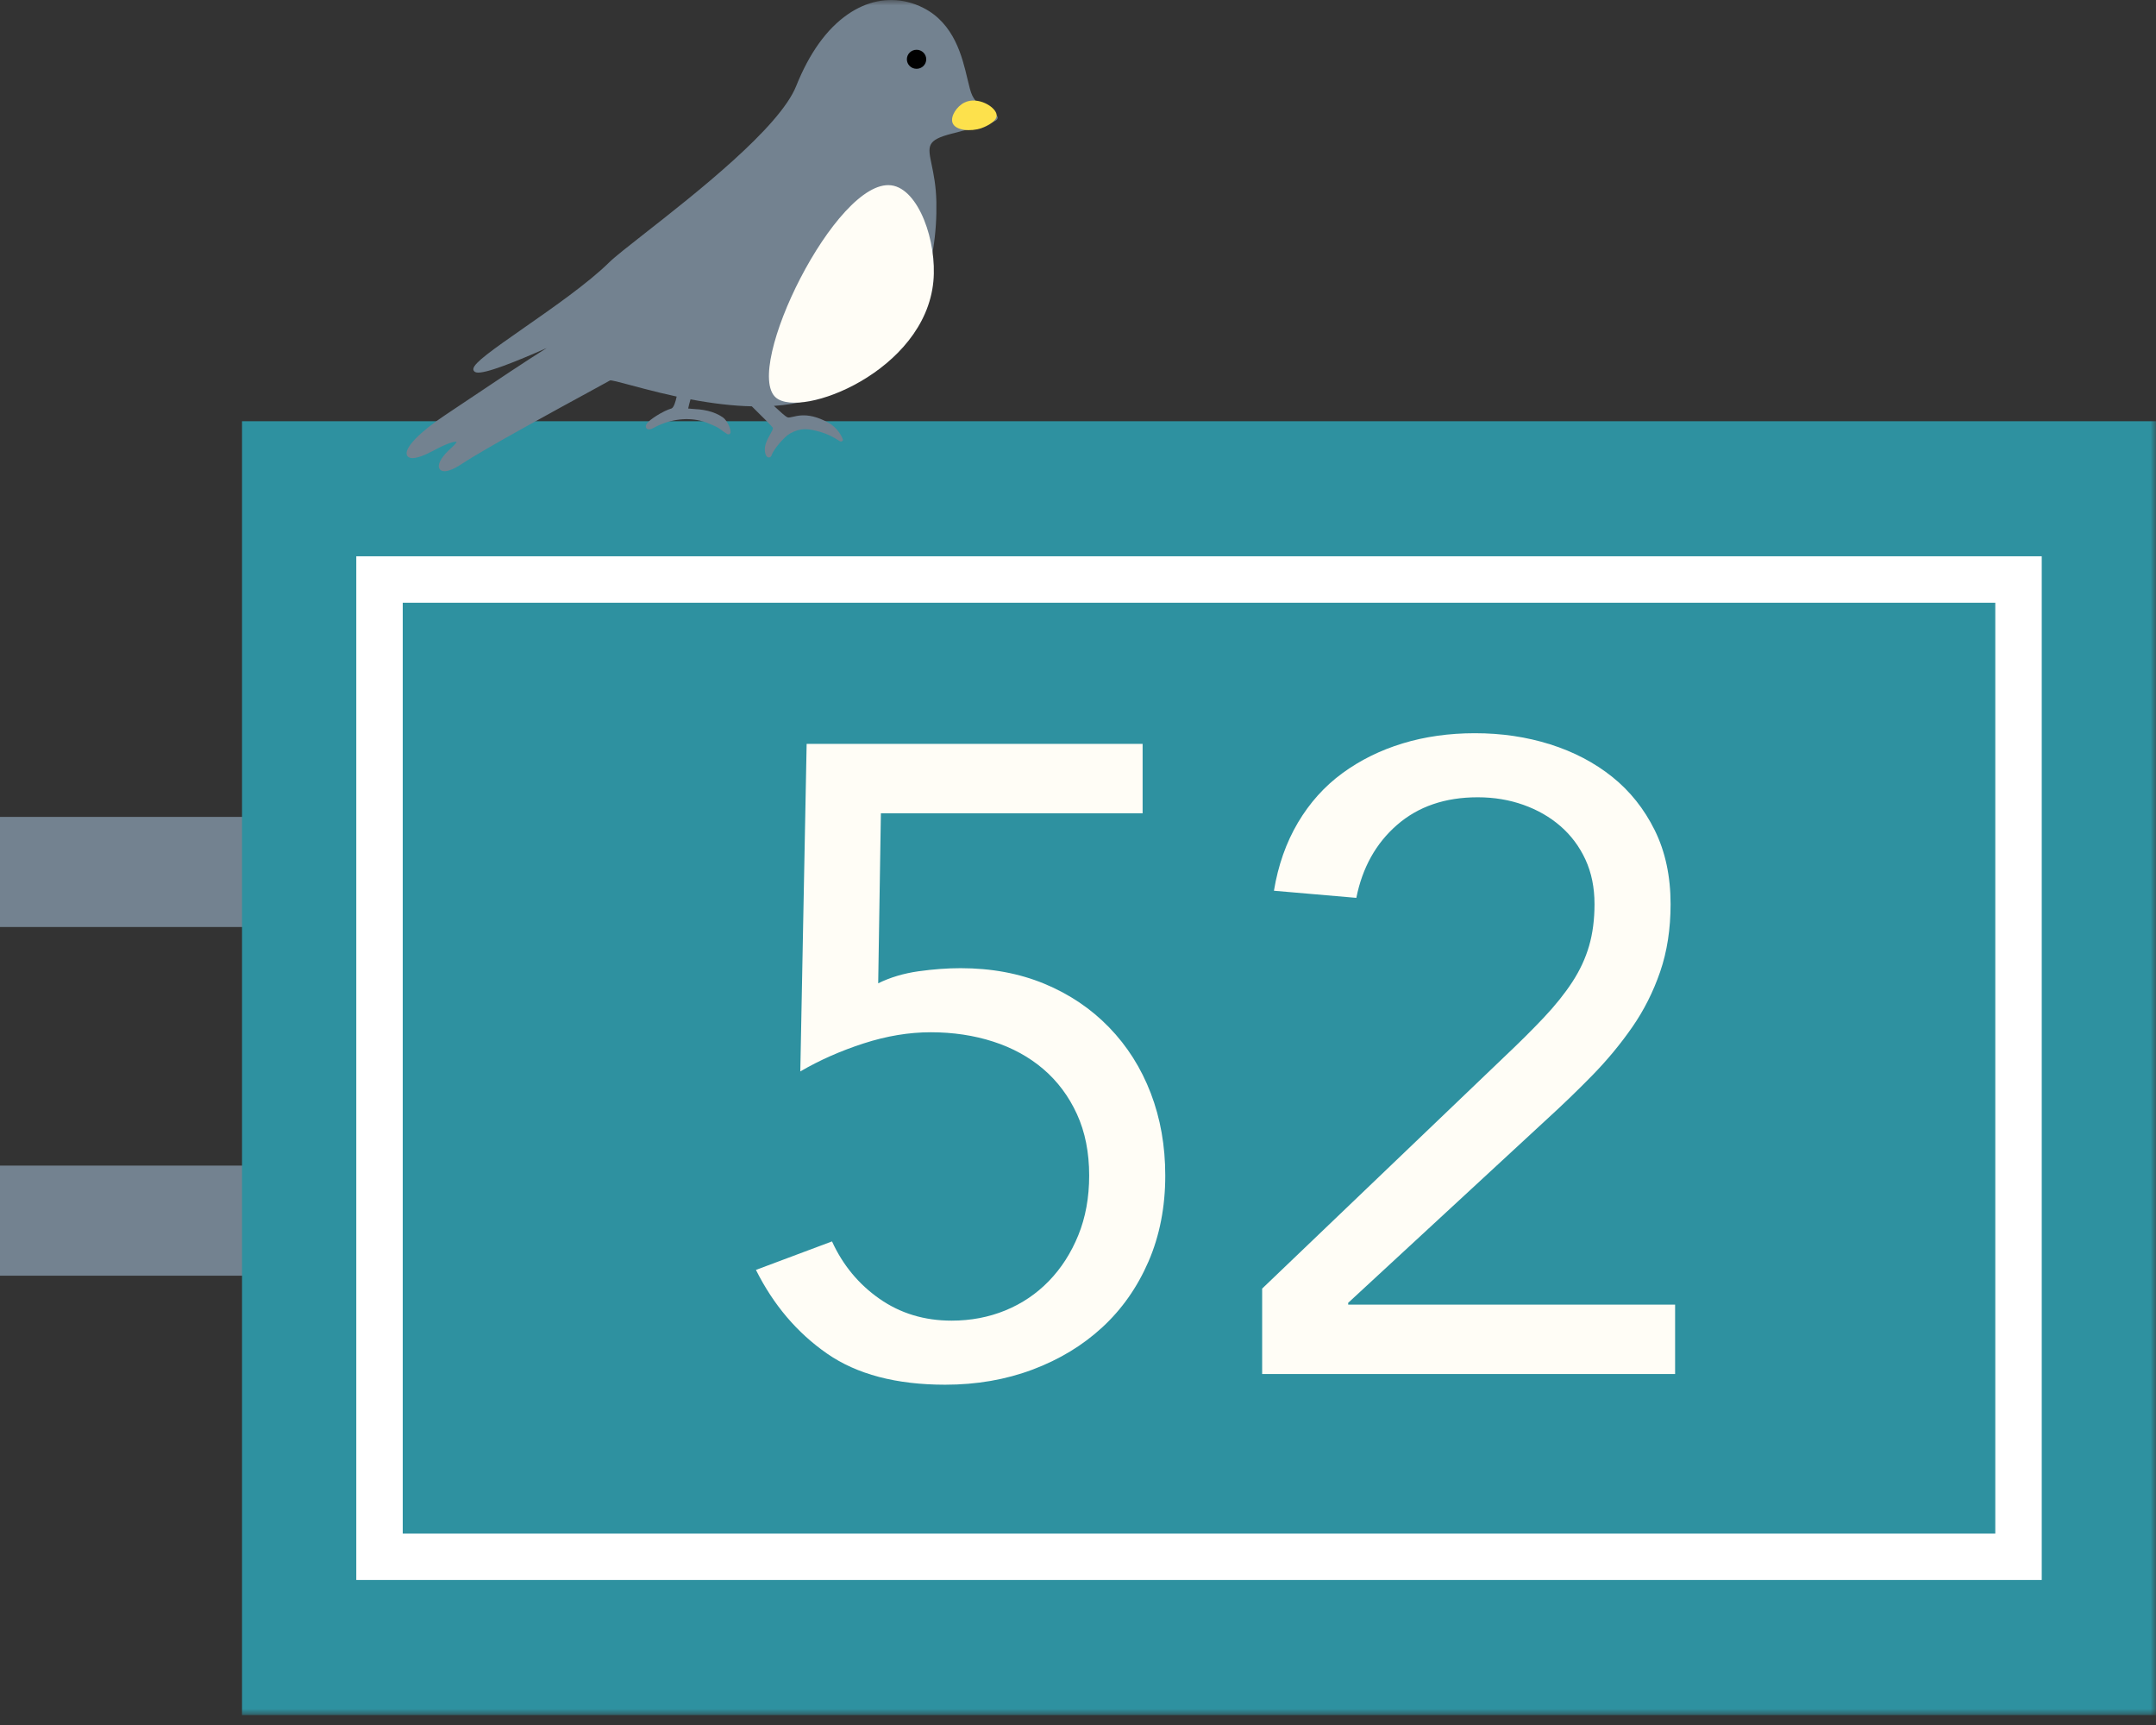
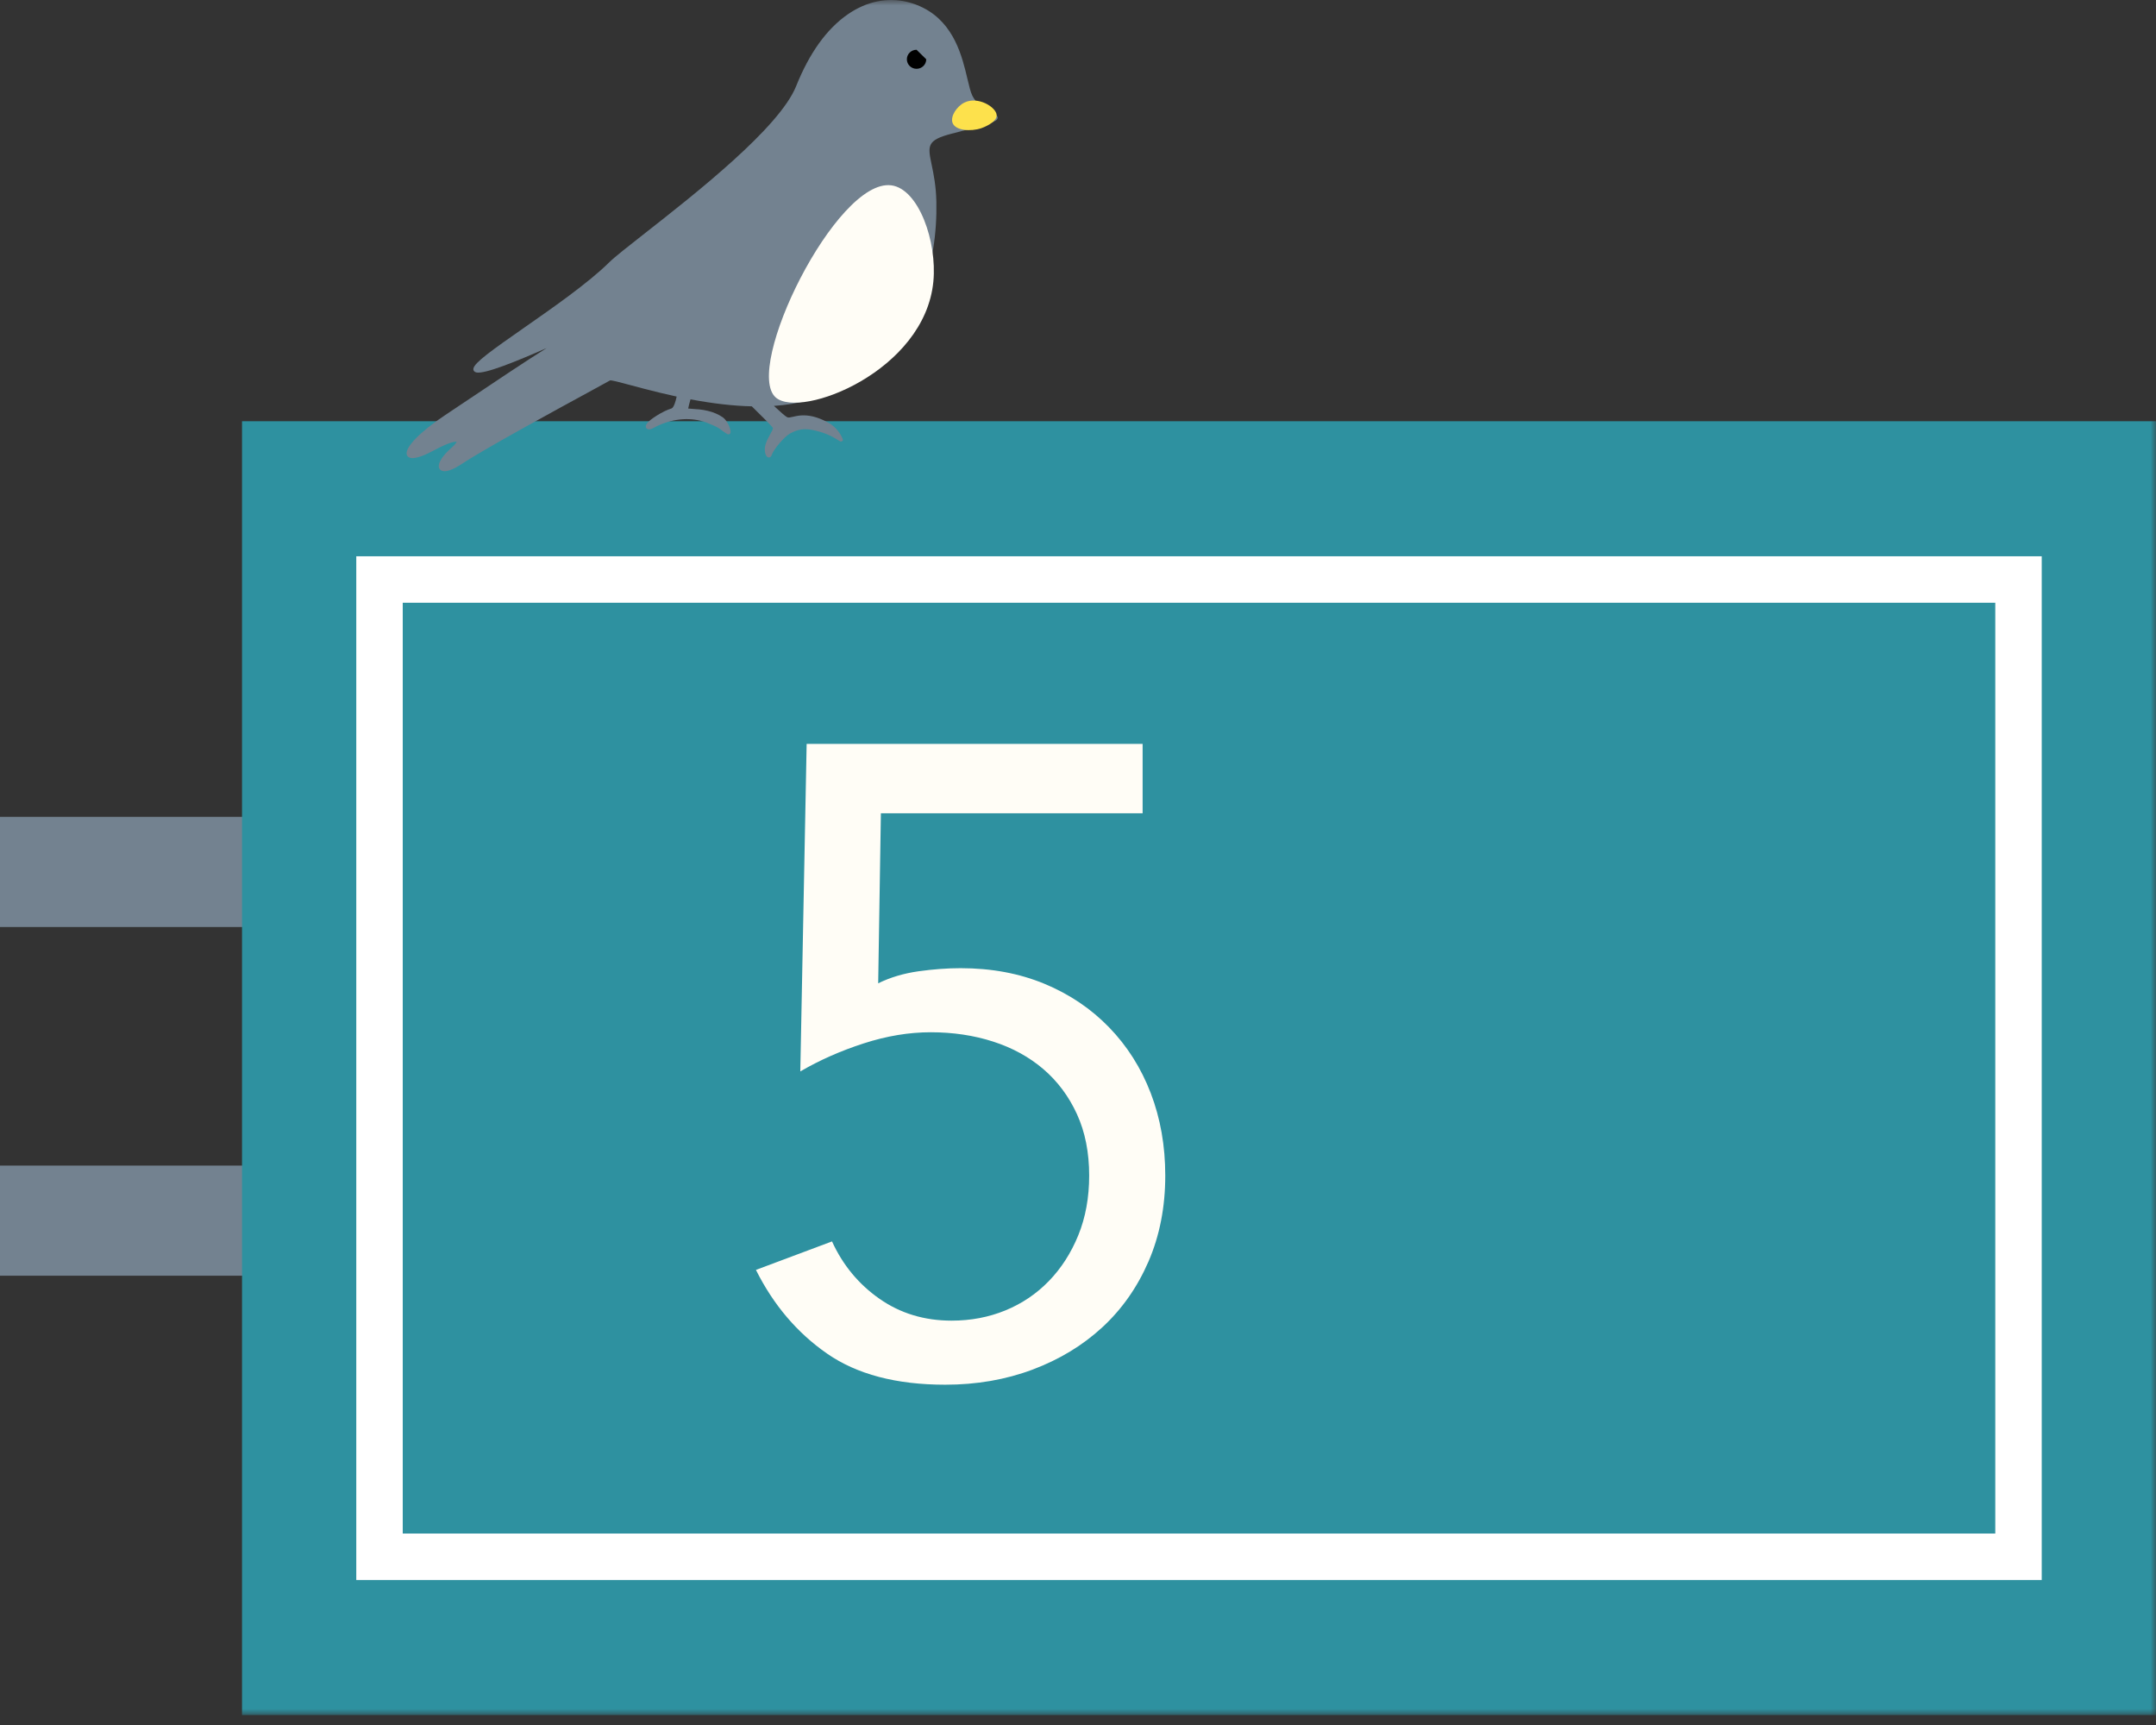
<svg xmlns="http://www.w3.org/2000/svg" xmlns:xlink="http://www.w3.org/1999/xlink" width="200px" height="160px" viewBox="0 0 200 160" version="1.1">
  <rect x="0" y="0" width="200" height="160" fill="#333333" stroke="none" />
  <title>rp-pole-4</title>
  <desc>Created with Sketch.</desc>
  <defs>
    <polygon id="path-1" points="0 159.078 200 159.078 200 0 0 0" />
  </defs>
  <g id="rp-pole-4" stroke="none" stroke-width="1" fill="none" fill-rule="evenodd">
    <g id="Group-14">
      <path d="M0,75.771 L22.757,75.771 C23.481,75.771 24.068,76.347 24.068,77.061 L24.068,84.694 C24.068,85.406 23.481,85.984 22.757,85.984 L0,85.984 L0,75.771 Z" id="Fill-1" fill="#738290" />
      <path d="M0,118.327 L22.757,118.327 C23.481,118.327 24.068,117.75 24.068,117.037 L24.068,109.403 C24.068,108.691 23.481,108.113 22.757,108.113 L0,108.113 L0,118.327 Z" id="Fill-3" fill="#738290" />
      <mask id="mask-2" fill="white">
        <use xlink:href="#path-1" />
      </mask>
      <g id="Clip-6" />
      <polygon id="Fill-5" fill="#2E91A0" mask="url(#mask-2)" points="22.451 159.078 200 159.078 200 39.07 22.451 39.07" />
      <polygon id="Stroke-7" stroke="#FFFFFF" stroke-width="4.309" mask="url(#mask-2)" points="35.205 144.396 187.246 144.396 187.246 53.752 35.205 53.752" />
      <path d="M105.994,75.437 L81.715,75.437 L81.465,91.205 C82.584,90.655 83.83,90.285 85.203,90.09 C86.575,89.899 87.877,89.802 89.107,89.802 C91.966,89.802 94.555,90.285 96.879,91.247 C99.203,92.21 101.206,93.558 102.885,95.292 C104.566,97.025 105.854,99.062 106.751,101.401 C107.647,103.741 108.095,106.286 108.095,109.037 C108.095,111.955 107.576,114.61 106.542,117.004 C105.503,119.398 104.075,121.434 102.255,123.112 C100.436,124.792 98.278,126.098 95.788,127.034 C93.294,127.969 90.592,128.437 87.681,128.437 C83.145,128.437 79.49,127.474 76.718,125.548 C73.946,123.622 71.747,121.035 70.124,117.788 L77.181,115.146 C78.188,117.349 79.658,119.122 81.591,120.471 C83.524,121.82 85.749,122.494 88.269,122.494 C90.06,122.494 91.727,122.177 93.267,121.544 C94.807,120.912 96.151,120.004 97.299,118.82 C98.446,117.637 99.358,116.22 100.03,114.568 C100.701,112.917 101.037,111.074 101.037,109.037 C101.037,106.89 100.659,104.992 99.903,103.341 C99.148,101.69 98.11,100.301 96.796,99.172 C95.479,98.045 93.926,97.191 92.134,96.613 C90.342,96.035 88.409,95.746 86.337,95.746 C84.321,95.746 82.248,96.09 80.121,96.778 C77.993,97.466 76.032,98.333 74.24,99.378 L74.828,68.998 L105.994,68.998 L105.994,75.437 Z" id="Fill-8" fill="#FFFDF6" mask="url(#mask-2)" />
-       <path d="M117.083,119.522 L139.513,98.058 C140.913,96.736 142.146,95.512 143.21,94.384 C144.273,93.256 145.155,92.155 145.855,91.082 C146.555,90.009 147.074,88.894 147.41,87.738 C147.746,86.582 147.914,85.29 147.914,83.857 C147.914,82.318 147.632,80.941 147.074,79.73 C146.514,78.52 145.743,77.488 144.764,76.635 C143.782,75.781 142.634,75.121 141.32,74.654 C140.004,74.186 138.589,73.951 137.077,73.951 C134.053,73.951 131.56,74.806 129.6,76.511 C127.639,78.217 126.379,80.474 125.819,83.28 L118.176,82.619 C118.567,80.255 119.31,78.149 120.401,76.304 C121.493,74.461 122.865,72.934 124.519,71.722 C126.169,70.512 128.032,69.59 130.105,68.957 C132.176,68.325 134.415,68.008 136.825,68.008 C139.289,68.008 141.613,68.351 143.798,69.04 C145.982,69.728 147.899,70.733 149.552,72.052 C151.204,73.374 152.52,75.024 153.501,77.006 C154.479,78.986 154.971,81.272 154.971,83.857 C154.971,86.17 154.647,88.261 154.004,90.132 C153.36,92.004 152.492,93.723 151.4,95.292 C150.309,96.861 149.075,98.346 147.704,99.75 C146.332,101.153 144.889,102.544 143.378,103.919 L125.063,120.842 L125.063,121.007 L155.39,121.007 L155.39,127.447 L117.083,127.447 L117.083,119.522 Z" id="Fill-9" fill="#FFFDF6" mask="url(#mask-2)" />
      <path d="M88.266,12.403 C91.833,11.48 92.474,11.289 92.544,10.96 C92.559,10.886 92.548,10.776 92.408,10.666 C92.129,10.45 91.85,10.295 91.579,10.143 C91.023,9.834 90.542,9.567 90.197,8.869 C90.033,8.54 89.902,7.982 89.748,7.336 C89.266,5.289 88.535,2.197 85.659,0.734 C85.18,0.49 84.682,0.304 84.175,0.182 C82.3,-0.272 80.387,0.125 78.642,1.331 C76.695,2.676 75.083,4.916 73.853,7.99 C72.307,11.849 64.504,17.966 59.842,21.621 C58.26,22.861 57.01,23.841 56.492,24.353 C54.58,26.241 51.29,28.536 48.645,30.38 C45.595,32.507 43.999,33.643 43.915,34.192 C43.898,34.299 43.935,34.376 43.969,34.419 C44.017,34.479 44.089,34.522 44.18,34.543 C44.937,34.727 47.92,33.516 50.711,32.282 C48.707,33.54 46.11,35.279 43.574,36.978 C42.789,37.504 42.017,38.021 41.282,38.511 C38.996,40.034 37.601,41.455 37.723,42.133 C37.754,42.303 37.876,42.423 38.065,42.469 C38.575,42.593 39.504,42.175 40.194,41.804 C41.441,41.131 42.124,40.934 42.356,40.972 C42.338,41.041 42.232,41.226 41.867,41.547 C41.043,42.27 40.615,42.95 40.719,43.365 C40.761,43.53 40.882,43.644 41.06,43.687 C41.435,43.778 42.063,43.547 42.828,43.037 C44.891,41.663 51.676,37.968 54.938,36.192 C55.842,35.7 56.449,35.368 56.601,35.28 C56.639,35.276 56.765,35.281 57.179,35.382 C57.499,35.459 57.935,35.573 58.437,35.71 C59.207,35.919 60.165,36.172 61.255,36.436 C61.77,36.561 62.274,36.676 62.77,36.782 C62.677,37.25 62.499,37.8 62.303,37.881 C62.284,37.889 62.259,37.896 62.226,37.908 C62.006,37.981 61.489,38.154 60.617,38.749 C60.266,38.988 59.861,39.331 59.914,39.611 C59.932,39.712 60.008,39.788 60.115,39.814 C60.246,39.846 60.422,39.805 60.611,39.699 C61.991,38.933 63.581,38.686 64.972,39.023 C65.182,39.074 65.389,39.139 65.586,39.216 C66.49,39.569 66.64,39.68 66.912,39.883 C67.037,39.975 67.19,40.09 67.45,40.252 C67.566,40.324 67.697,40.286 67.748,40.176 C67.87,39.911 67.482,39.006 67.052,38.709 C66.661,38.439 66.195,38.237 65.669,38.11 C65.121,37.976 64.614,37.948 64.244,37.926 C64.074,37.916 63.926,37.907 63.838,37.892 C63.874,37.691 63.976,37.313 64.053,37.041 C66.131,37.432 68.025,37.65 69.741,37.689 C70.721,38.647 71.619,39.548 71.698,39.69 C71.732,39.77 71.568,40.063 71.45,40.278 C71.303,40.542 71.135,40.844 71.03,41.176 C70.889,41.622 70.952,42.05 71.072,42.257 C71.125,42.35 71.191,42.406 71.271,42.426 C71.324,42.439 71.509,42.459 71.602,42.169 C71.735,41.741 72.709,40.523 73.314,40.193 C74.3,39.656 75.012,39.755 76.046,40.048 C76.881,40.282 77.466,40.649 77.746,40.825 C77.867,40.9 77.923,40.936 77.973,40.947 C78.036,40.962 78.097,40.946 78.139,40.903 L78.203,40.824 L78.176,40.738 C78.116,40.536 77.715,39.684 76.854,39.211 C76.357,38.937 75.879,38.744 75.432,38.635 C74.571,38.427 73.985,38.56 73.557,38.658 C73.322,38.712 73.148,38.756 73.032,38.702 C72.863,38.626 72.378,38.199 71.793,37.648 C74.046,37.495 75.942,36.979 77.507,36.098 C85.43,31.636 86.966,24.194 86.862,18.728 C86.834,17.239 86.597,16.108 86.425,15.281 C86.059,13.531 85.949,13.003 88.266,12.403 Z" id="Fill-10" fill="#738290" mask="url(#mask-2)" />
      <path d="M86.584,26.104 C85.791,34.439 74.292,38.88 71.971,36.874 C68.9,34.22 77.568,16.529 82.679,17.19 C85.225,17.52 86.936,22.409 86.584,26.104" id="Fill-11" fill="#FFFDF6" mask="url(#mask-2)" />
-       <path d="M85.922,5.499 C85.922,5.987 85.52,6.382 85.023,6.382 C84.527,6.382 84.125,5.987 84.125,5.499 C84.125,5.011 84.527,4.616 85.023,4.616 C85.52,4.616 85.922,5.011 85.922,5.499" id="Fill-12" fill="#000000" mask="url(#mask-2)" />
+       <path d="M85.922,5.499 C85.922,5.987 85.52,6.382 85.023,6.382 C84.527,6.382 84.125,5.987 84.125,5.499 C84.125,5.011 84.527,4.616 85.023,4.616 " id="Fill-12" fill="#000000" mask="url(#mask-2)" />
      <path d="M89.462,9.514 C88.753,9.867 88.152,10.78 88.357,11.381 C88.614,12.126 90.059,12.223 91.037,11.889 C91.105,11.866 92.469,11.387 92.456,10.701 C92.442,9.937 90.709,8.893 89.462,9.514" id="Fill-13" fill="#FDE14C" mask="url(#mask-2)" />
    </g>
  </g>
</svg>